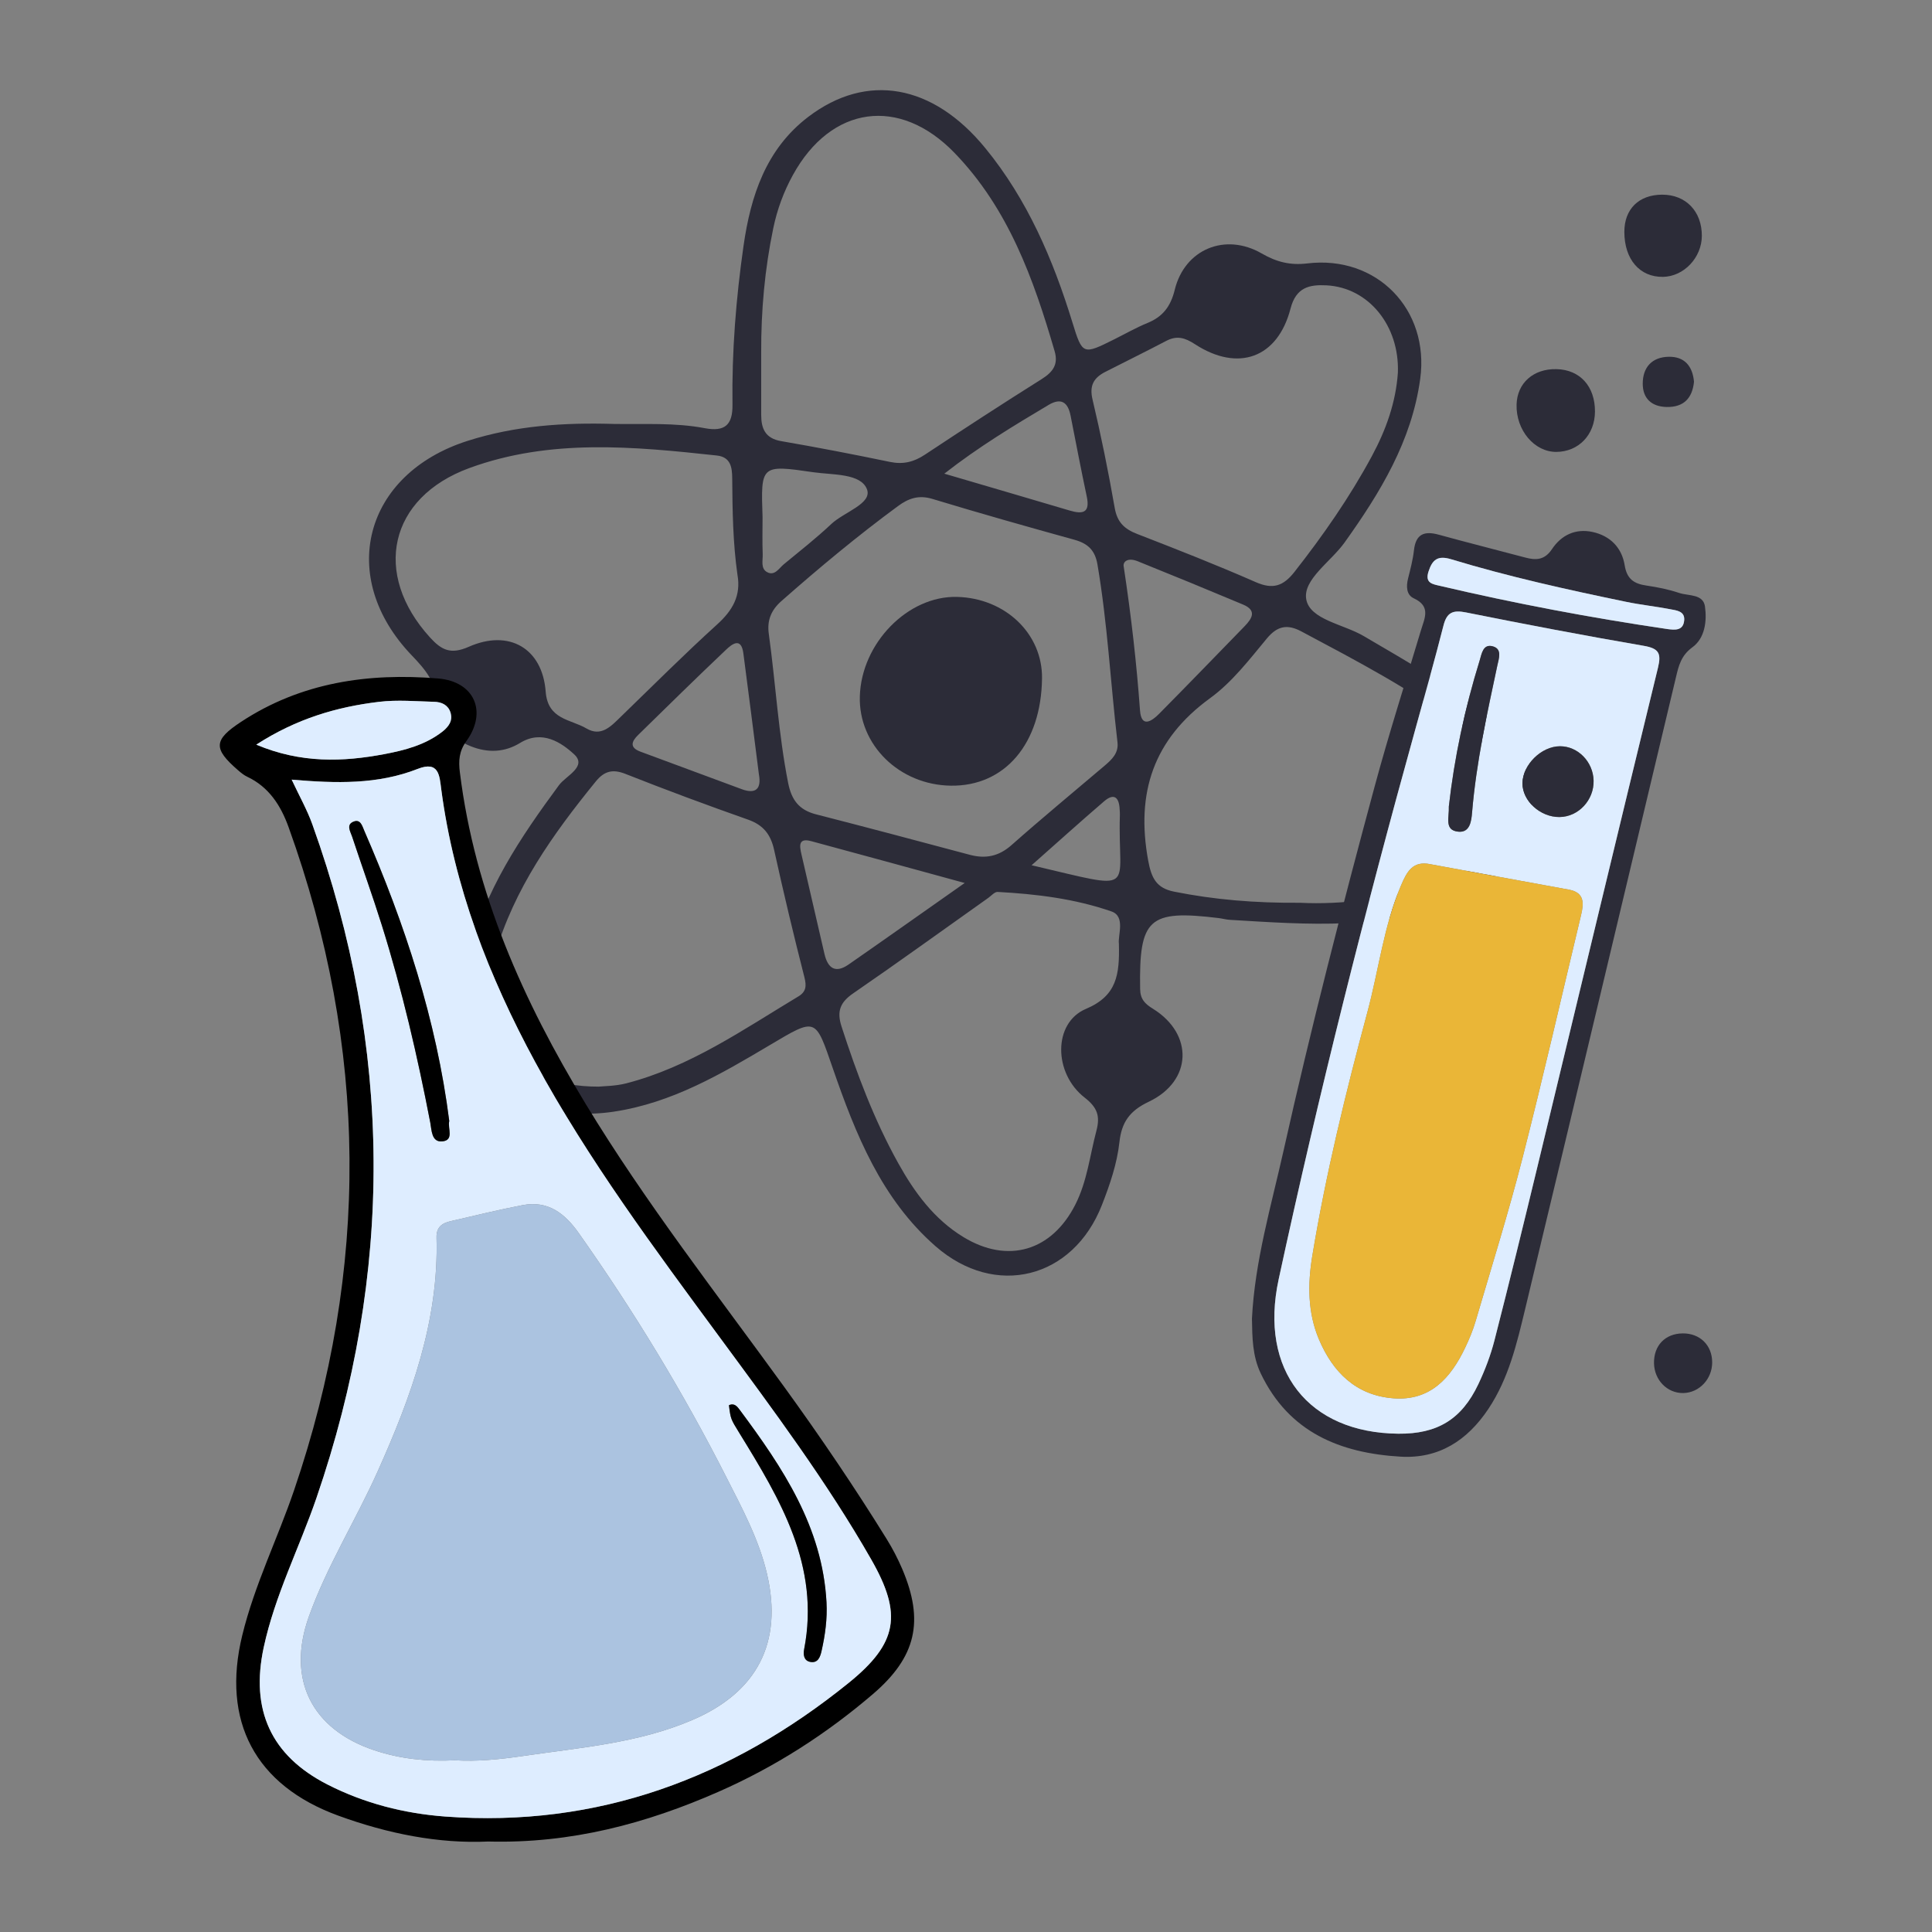
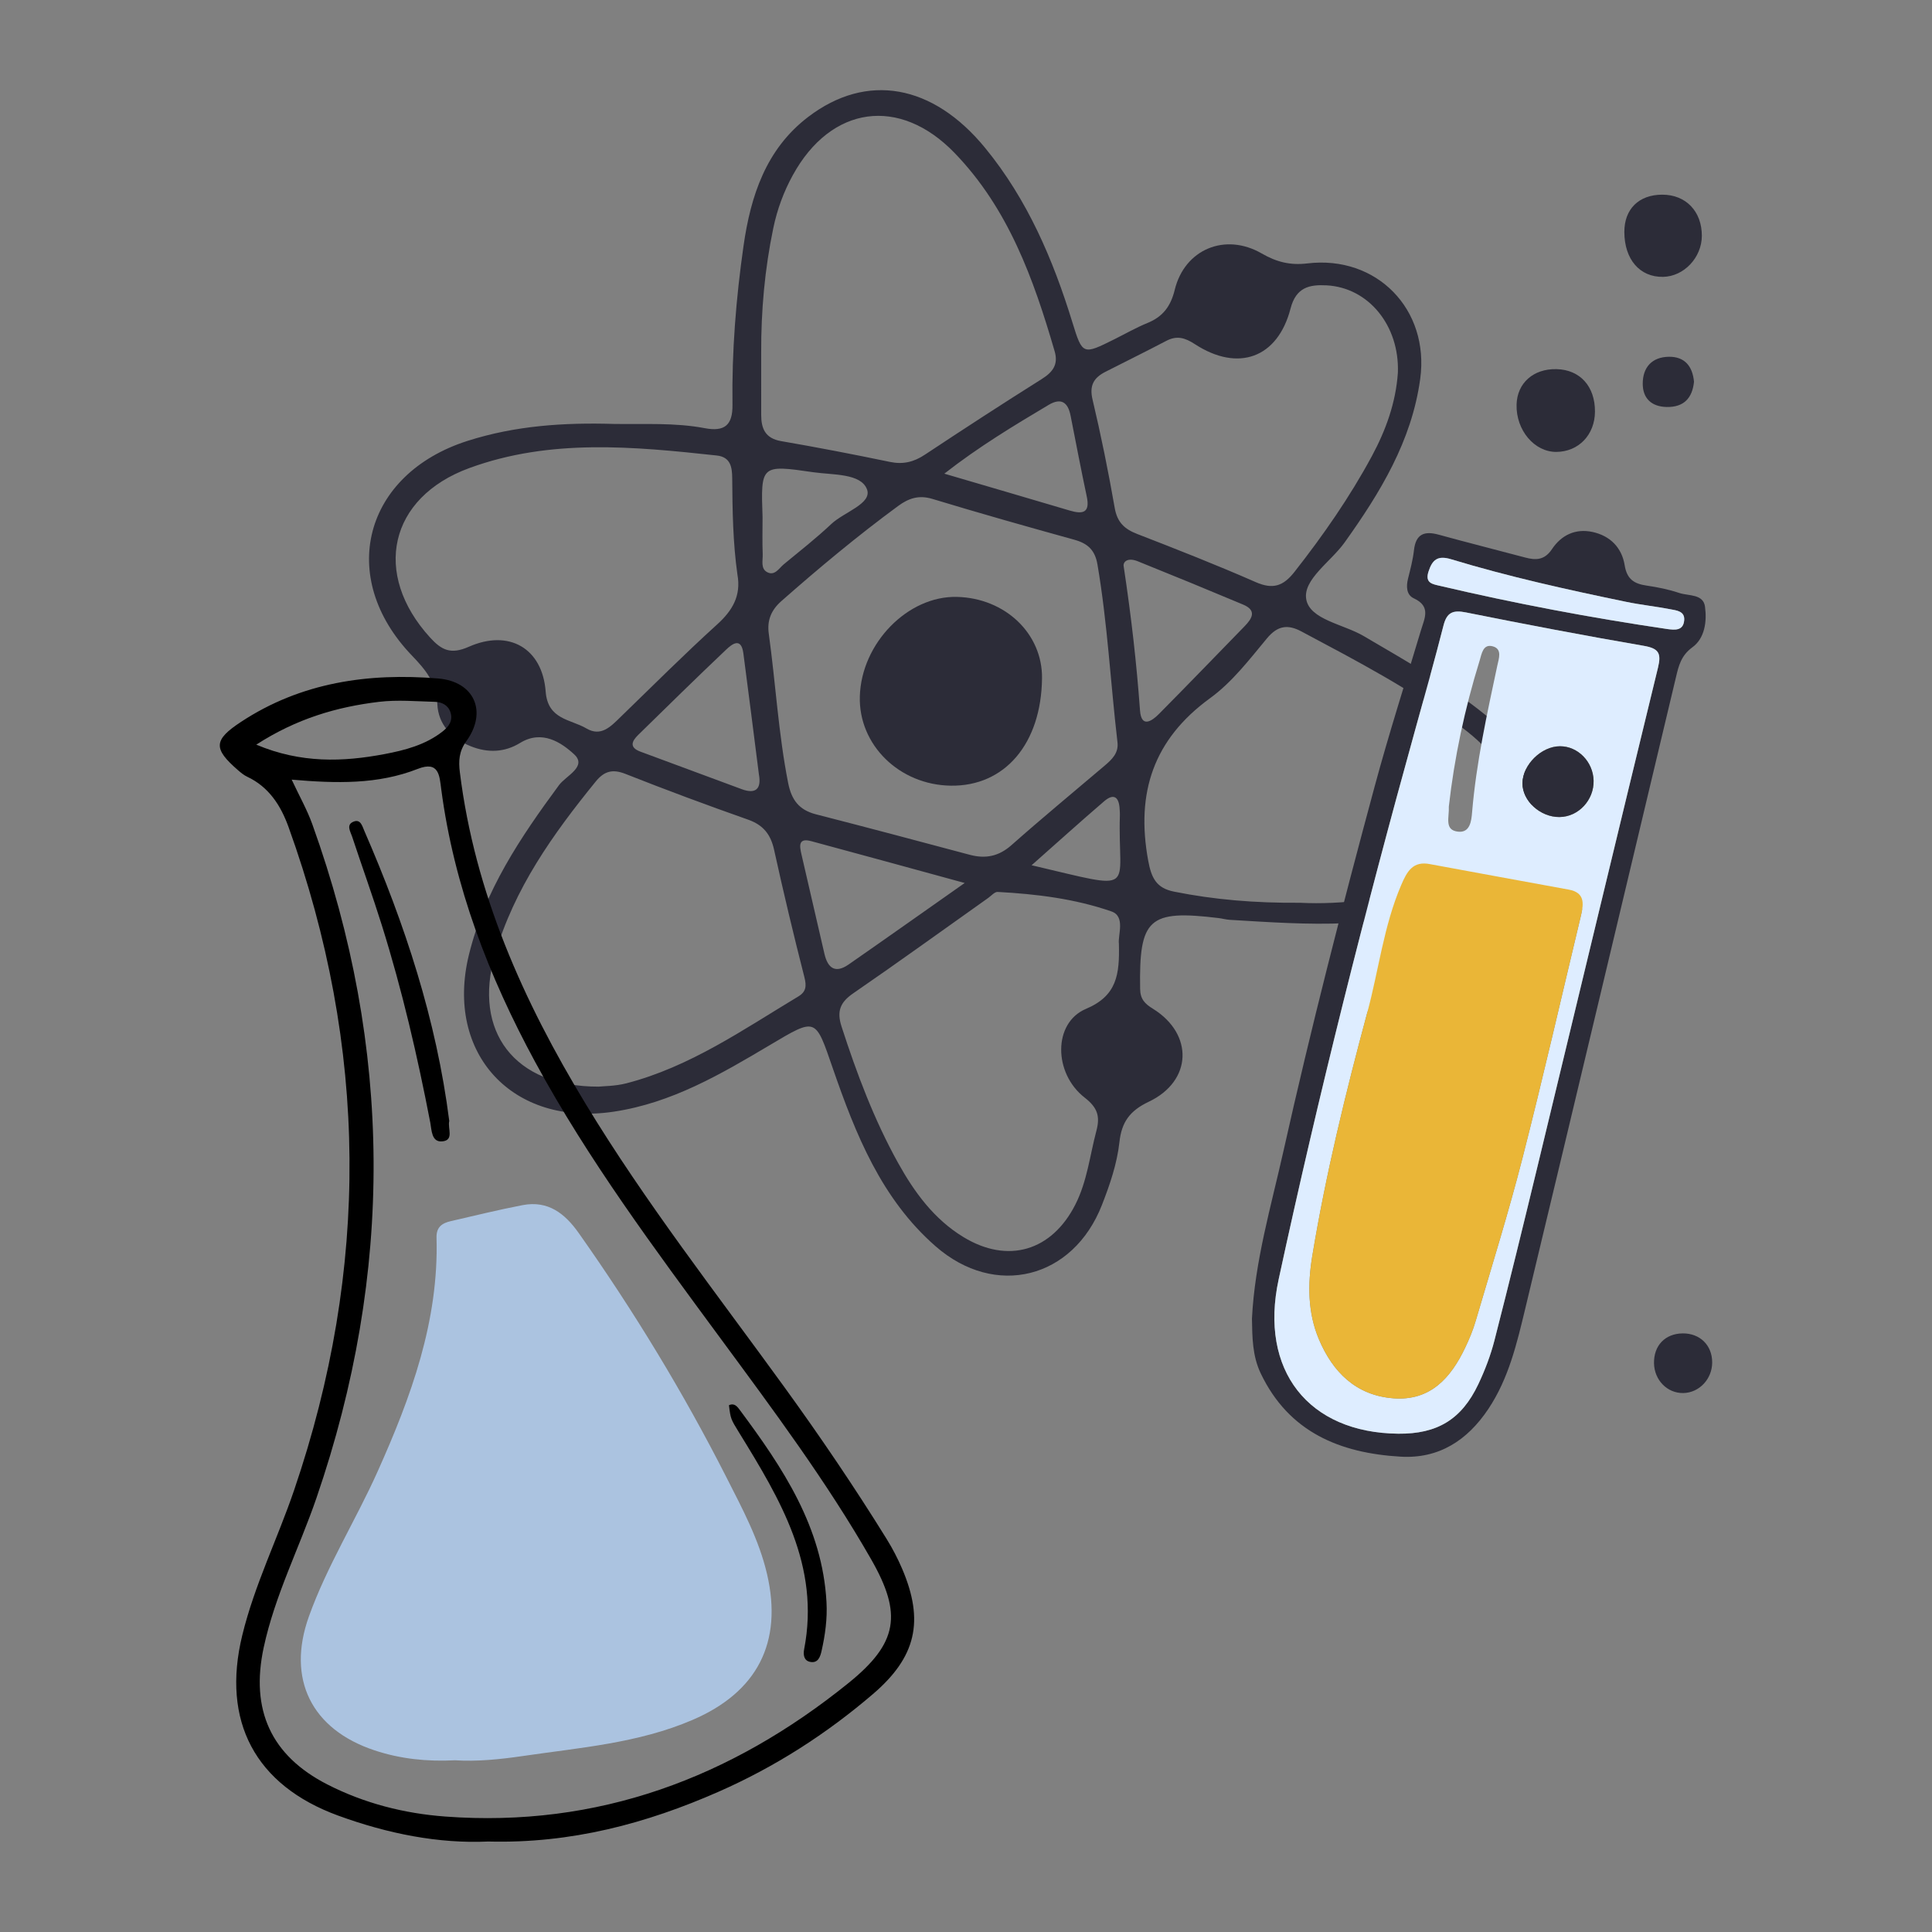
<svg xmlns="http://www.w3.org/2000/svg" version="1.2" baseProfile="tiny" id="Слой_1" x="0px" y="0px" viewBox="0 0 998.4 998.4" overflow="visible" xml:space="preserve">
  <rect x="0" y="0" width="998.4" height="998.4" fill="#808080" stroke="none" />
  <g>
    <g>
      <path fill="#2C2C38" d="M317.193,219.078c15.676,0.264,31.467-0.761,46.981,2.186    c10.345,1.965,14.493-1.612,14.351-12.134    c-0.371-27.496,1.819-54.868,5.709-82.073    c3.696-25.852,11.612-49.992,33.376-66.608    c30.281-23.119,64.453-17.008,91.51,16.021    c21.816,26.631,35.075,57.613,45.097,90.219    c5.163,16.798,5.43,16.716,21.597,8.662c5.71-2.844,11.276-6.04,17.166-8.442    c7.96-3.246,12.006-8.598,14.095-17.158    c5.106-20.916,26.042-29.69,44.936-18.771    c7.676,4.436,14.771,6.206,23.574,5.147    c35.829-4.31,63.238,23.721,58.339,59.663    c-4.375,32.096-20.685,58.815-39.107,84.586    c-7.064,9.882-21.621,19.142-19.786,29.345    c1.889,10.509,19.195,12.813,29.609,18.931    c21.577,12.676,43.402,24.949,62.919,40.766    c36.836,29.851,30.731,76.751-12.995,95.336    c-38.33,16.291-78.818,12.994-119.03,10.588    c-1.949-0.117-3.868-0.675-5.815-0.912    c-36.16-4.402-41.125,0.198-40.53,36.673c0.086,5.249,2.451,7.62,6.603,10.188    c21.091,13.042,20.417,37.367-2.172,48.07    c-9.923,4.702-14.005,10.649-15.127,20.806    c-1.241,11.237-4.919,21.954-9.041,32.508    c-14.894,38.137-55.076,48.381-85.989,21.347    c-28.04-24.521-41.345-57.982-53.09-91.939    c-9.105-26.323-8.362-26.375-32.566-11.998    c-25.32,15.04-50.637,29.896-80.645,34.397    c-52.136,7.82-87.324-29.915-74.856-81.005    c8.096-33.177,26.672-60.763,46.575-87.748c3.548-4.81,14.708-9.566,7.822-15.919    c-6.621-6.108-16.609-12.834-27.935-5.883    c-7.99,4.904-16.64,5.253-25.462,1.728    c-10.012-4-16.863-11.356-17.301-21.82    c-0.461-10.997-6.118-17.771-13.092-25.023    c-39.052-40.601-24.813-93.894,28.684-110.974    C266.43,219.909,291.564,218.321,317.193,219.078z M393.361,182.127    c0,10.775-0.011,21.55,0.004,32.325c0.01,7.079,2.138,12.097,10.28,13.502    c18.813,3.246,37.568,6.871,56.262,10.75c6.771,1.405,12.3,0.069,17.983-3.695    c20.002-13.248,40.111-26.344,60.425-39.108    c5.739-3.606,8.694-7.507,6.699-14.364    c-10.875-37.388-23.904-73.731-51.729-102.511    c-28.423-29.398-63.8-24.487-83.547,11.43    c-4.739,8.619-8.101,17.737-10.125,27.452    C395.194,139.113,393.282,160.503,393.361,182.127z M671.857,466.527    c21.823,1.091,45.624-2.088,68.696-9.173    c18.572-5.703,34.214-15.962,37.969-36.876    c3.616-20.141-8.149-33.287-22.857-44.424    c-25.895-19.608-54.598-34.543-83.139-49.747    c-7.027-3.743-12.278-3.082-17.829,3.613    c-9.047,10.911-17.993,22.617-29.286,30.819    c-29.447,21.387-38.454,49.027-32.078,83.9    c1.667,9.118,4.234,14.298,13.38,16.132    C627.433,464.926,648.339,466.699,671.857,466.527z M309.344,561.541    c2.59-0.286,8.614-0.239,14.251-1.693c32.902-8.484,60.421-27.762,88.982-44.928    c3.994-2.4,4.289-5.334,3.116-9.922c-5.585-21.839-10.808-43.78-15.652-65.796    c-1.759-7.995-5.57-12.858-13.458-15.639    c-21.268-7.498-42.423-15.35-63.393-23.643    c-6.691-2.646-11.02-1.365-15.319,3.926    c-22.082,27.172-42.231,55.335-52.131,89.679    C244.427,532.767,265.512,561.629,309.344,561.541z M577.469,383.493    c-3.578-30.591-5.143-61.404-10.34-91.83    c-1.273-7.454-5.071-10.846-11.977-12.756    c-24.514-6.782-48.995-13.708-73.333-21.09    c-7.017-2.128-12.286-0.314-17.701,3.667    c-20.925,15.382-40.842,31.975-60.322,49.135    c-5.357,4.719-7.45,10.057-6.51,16.863c3.544,25.672,4.969,51.601,10.002,77.112    c1.739,8.816,5.66,13.974,14.33,16.203    c26.535,6.82,53.02,13.839,79.486,20.923c8.228,2.202,15.034,0.829,21.644-5.024    c15.75-13.948,31.988-27.344,48.028-40.965    C574.575,392.504,578.182,389.167,577.469,383.493z M381.088,296.953    c-2.339-16.451-2.577-33.086-2.701-49.728    c-0.042-5.683-0.75-11.051-7.998-11.836    c-42.958-4.651-86.061-8.804-127.821,6.481    c-41.627,15.236-50.313,54.69-20.305,87.597    c5.92,6.491,10.646,8.907,20.008,4.764    c20.805-9.208,38.035,0.801,39.719,23.175    c1.095,14.557,12.896,14.219,21.054,19.029    c7.655,4.514,12.709-1.138,17.727-5.997c16.524-16,32.787-32.293,49.819-47.736    C378.571,315.466,383.037,307.831,381.088,296.953z M578.213,487.675    c-0.612-4.315,3.518-14.113-3.814-16.662    c-18.859-6.556-38.836-9.023-58.838-10.088    c-1.57-0.084-3.286,1.973-4.883,3.106    c-23.212,16.456-46.27,33.137-69.714,49.257    c-6.759,4.648-8.652,9.234-6.078,17.189c7.874,24.33,16.825,48.197,29.262,70.567    c8.398,15.106,18.555,29.012,33.71,38.234    c23.043,14.022,45.688,7.205,57.862-16.82    c6.114-12.065,7.472-25.313,10.857-38.073c1.998-7.532,0.626-11.975-6.061-17.175    c-16.184-12.585-16.366-38.659,0.648-45.836    C577.234,514.592,578.604,503.614,578.213,487.675z M722.384,192.551    c0.864-24.245-15.117-43.965-36.893-45.095    c-8.773-0.455-15.727,0.968-18.575,11.977    c-6.622,25.6-27.083,32.99-49.466,18.399    c-5.154-3.36-9.313-4.538-14.79-1.661    c-10.414,5.471-20.987,10.639-31.461,15.997    c-5.856,2.995-8.355,6.928-6.626,14.223    c4.404,18.579,8.2,37.324,11.484,56.135    c1.285,7.36,5.007,10.857,11.573,13.404    c20.556,7.974,41.103,16.026,61.282,24.894    c8.868,3.897,14.242,2.092,20.029-5.284    c14.867-18.948,28.571-38.626,39.992-59.815    C716.187,222.262,721.34,208.012,722.384,192.551z M580.643,292.392    c4.08,26.917,6.73,50.766,8.483,74.75c0.671,9.176,6.066,5.566,9.795,1.804    c14.851-14.985,29.498-30.171,44.218-45.285c3.92-4.026,6.482-8.199-0.752-11.238    c-18.086-7.599-36.236-15.048-54.433-22.376    C582.943,288.028,580.453,290.146,580.643,292.392z M498.527,456.301    c-28.694-7.835-54-14.806-79.347-21.627c-6.8-1.83-5.978,2.618-5.028,6.756    c3.937,17.146,7.942,34.278,11.879,51.424c1.712,7.456,5.602,10.358,12.494,5.57    C457.673,485.125,476.696,471.647,498.527,456.301z M392.19,400.271    c-2.669-20.882-5.273-41.772-8.038-62.64c-1.142-8.621-5.932-4.738-8.975-1.854    c-15.294,14.492-30.322,29.266-45.377,44.009    c-3.303,3.234-4.761,6.46,1.181,8.651    c17.468,6.44,34.904,12.966,52.374,19.401    C390.661,410.527,393.512,407.537,392.19,400.271z M487.993,244.776    c22.755,6.685,43.793,12.827,64.805,19.059c6.721,1.993,10.629,1.256,8.803-7.282    c-2.97-13.89-5.603-27.851-8.364-41.785c-1.364-6.887-4.864-9.389-11.383-5.502    C523.874,219.985,505.929,230.762,487.993,244.776z M394.069,267.32    c0,6.35-0.179,12.707,0.074,19.047c0.13,3.245-1.211,7.509,2.39,9.355    c3.86,1.978,6.024-2.071,8.504-4.112c8.297-6.83,16.771-13.493,24.586-20.847    c6.535-6.149,21.224-10.512,18.411-17.903c-3.179-8.354-17.757-7.377-27.722-8.827    C393.155,240.08,393.127,240.27,394.069,267.32z M533.101,447.133    c56.152,13.125,44.337,13.776,45.623-26.006    c0.031-0.971-0.069-1.947-0.117-2.92c-0.298-6.078-2.821-8.604-8.065-4.099    C558.099,424.799,545.917,435.794,533.101,447.133z" />
      <path fill="#2C2C38" d="M538.487,350.535c-0.396,33.75-19.195,55.871-47.144,55.476    c-26.605-0.377-47.712-21.091-47.006-46.131c0.775-27.49,24.824-52.089,50.268-51.42    C519.563,309.116,538.757,327.519,538.487,350.535z" />
    </g>
    <g>
      <path d="M466.182,810.654c-2.26-5.28-4.95-10.44-7.98-15.33    c-16.62-26.84-34.34-52.94-52.86-78.5    c-34.99-48.28-71.74-95.3-102.73-146.42    c-32.24-53.16-57.23-108.9-64.97-171.3    c-0.74-5.96-0.45-10.85,3.39-16.15    c10.89-15.07,4.23-30.78-14.67-32.34c-36-2.97-70.75,1.99-101.79,22.42    c-14.27,9.39-14.47,13.82-1.53,25.02c1.45,1.26,2.98,2.53,4.69,3.33    c11.3,5.32,17.42,15,21.41,26.09c41.05,113.86,41.92,228.1,2.83,342.65    c-8.56,25.1-20.46,49-26.77,74.93c-10.84,44.46,6.69,77.56,49.61,93.22    c25.58,9.33,51.82,14.56,77.49,13.37c42.93,1.12,81.76-9.33,119.09-25.75    c29.04-12.77,55.6-29.79,79.73-50.46    C473.422,856.334,477.772,837.744,466.182,810.654z M132.432,384.814    c20.85-13.46,41.67-19.52,63.47-22.13c9.48-1.14,19.21-0.25,28.82,0    c3.62,0.1,6.9,1.71,8.09,5.48c1.34,4.28-0.89,7.32-4.16,9.89    c-8.79,6.89-19.49,9.66-29.9,11.63    C177.262,393.744,155.622,394.564,132.432,384.814z M438.442,869.764    c-60.72,49.03-129.5,74.82-208.36,68.97    c-21.13-1.57-41.76-6.79-60.89-16.57    c-29.17-14.92-39.87-38.56-32.91-70.85    c5.79-26.93,18.38-51.38,27.24-77.17    c39.98-116.36,39.48-232.37-2.11-348.15    c-2.69-7.51-6.69-14.56-10.68-23.1c23,1.98,44.51,2.56,65.14-5.55    c11.03-4.33,11.24,3.59,12.14,10.46    c6.63,50.3,24.55,96.74,48.55,141.01    c27.41,50.55,61.69,96.53,95.68,142.7    c27.37,37.17,55,74.18,77.97,114.35    C466.392,834.154,464.052,849.094,438.442,869.764z" />
-       <path fill="#DEEDFF" d="M228.652,378.054c-8.79,6.89-19.49,9.66-29.9,11.63    c-21.49,4.06-43.13,4.88-66.32-4.87c20.85-13.46,41.67-19.52,63.47-22.13    c9.48-1.14,19.21-0.25,28.82,0c3.62,0.1,6.9,1.71,8.09,5.48    C234.152,372.444,231.922,375.484,228.652,378.054z" />
-       <path fill="#DEEDFF" d="M450.212,805.864c-22.97-40.17-50.6-77.18-77.97-114.35    c-33.99-46.17-68.27-92.15-95.68-142.7    c-24-44.27-41.92-90.71-48.55-141.01    c-0.9-6.87-1.11-14.79-12.14-10.46    c-20.63,8.11-42.14,7.53-65.14,5.55    c3.99,8.54,7.99,15.59,10.68,23.1    c41.59,115.78,42.09,231.79,2.11,348.15    c-8.86,25.79-21.45,50.24-27.24,77.17    c-6.96,32.29,3.74,55.93,32.91,70.85c19.13,9.78,39.76,15,60.89,16.57    c78.86,5.85,147.64-19.94,208.36-68.97    C464.052,849.094,466.392,834.154,450.212,805.864z M181.962,432.334    c-0.87-2.66-3.35-6.3,1.01-7.83c3.4-1.19,4.26,2.46,5.29,4.83    c20.97,48.18,37.27,97.72,43.9,149.96    c-0.93,3.86,2.69,9.99-3.67,10.54c-5.55,0.48-5.41-5.9-6.12-9.62    c-6.63-34.41-14.53-68.49-25.01-101.94    C192.532,462.864,187.032,447.674,181.962,432.334z M357.901,888.794    c-28.03,12.05-58.1,14.31-87.73,18.67    c-11.8,1.73-23.69,2.92-35.03,2.2c-14.6,0.73-28.25-0.7-41.62-5.14    c-32.57-10.84-45.47-36.8-33.91-69.13    c9.36-26.16,24.23-49.74,35.55-75.01    c17.27-38.55,31.65-77.68,30.42-120.78    c-0.15-5.53,2.89-7.53,7.38-8.56c12.36-2.83,24.67-5.89,37.12-8.27    c13.12-2.51,21.83,4.28,29.02,14.48c28.45,40.29,54,82.3,76.34,126.28    c8.19,16.13,16.79,32.11,20.93,49.85    C404.631,848.814,391.292,874.454,357.901,888.794z M424.562,853.164    c-0.67,2.97-1.8,6.46-5.89,5.65c-3.33-0.66-3.64-3.82-3.11-6.54    c8.37-43.14-12.43-77.51-33.52-111.79    c-4.44-7.21-4.46-7.2-5.34-14.3c2.82-1.33,4.35,0.74,5.65,2.5    c22.19,29.84,42.68,60.45,44.76,99.35    C427.572,836.554,426.422,844.904,424.562,853.164z" />
      <path fill="#ABC3E0" d="M357.901,888.794c-28.03,12.05-58.1,14.31-87.73,18.67    c-11.8,1.73-23.69,2.92-35.03,2.2c-14.6,0.73-28.25-0.7-41.62-5.14    c-32.57-10.84-45.47-36.8-33.91-69.13    c9.36-26.16,24.23-49.74,35.55-75.01    c17.27-38.55,31.65-77.68,30.42-120.78    c-0.15-5.53,2.89-7.53,7.38-8.56c12.36-2.83,24.67-5.89,37.12-8.27    c13.12-2.51,21.83,4.28,29.02,14.48c28.45,40.29,54,82.3,76.34,126.28    c8.19,16.13,16.79,32.11,20.93,49.85    C404.631,848.814,391.292,874.454,357.901,888.794z" />
      <path d="M228.492,589.834c-5.55,0.48-5.41-5.9-6.12-9.62    c-6.63-34.41-14.53-68.49-25.01-101.94    c-4.83-15.41-10.33-30.6-15.4-45.94    c-0.87-2.66-3.35-6.3,1.01-7.83c3.4-1.19,4.26,2.46,5.29,4.83    c20.97,48.18,37.27,97.72,43.9,149.96    C231.232,583.154,234.852,589.284,228.492,589.834z" />
      <path d="M424.562,853.164c-0.67,2.97-1.8,6.46-5.89,5.65    c-3.33-0.66-3.64-3.82-3.11-6.54c8.37-43.14-12.43-77.51-33.52-111.79    c-4.44-7.21-4.46-7.2-5.34-14.3c2.82-1.33,4.35,0.74,5.65,2.5    c22.19,29.84,42.68,60.45,44.76,99.35    C427.572,836.554,426.422,844.904,424.562,853.164z" />
    </g>
    <g>
      <path fill="#2C2C38" d="M881.082,313.431c-0.93-6.59-8.51-5.4-13.32-7.01    c-5.44-1.82-11.17-2.98-16.86-3.81    c-6.43-0.92-10.17-3.3-11.32-10.51c-1.45-9-7.4-15.19-16.58-17.19    c-8.88-1.93-16.18,1.64-20.99,8.87c-3.82,5.72-8.3,5.82-13.92,4.31    c-14.85-3.97-29.77-7.69-44.59-11.78    c-7.51-2.07-11.87-0.33-12.81,8.03c-0.55,4.94-1.85,9.82-3.06,14.66    c-1.02,4.11-0.85,8.42,3.01,10.21c8.97,4.16,5.51,10.33,3.66,16.52    c-8.04,26.89-16.62,53.63-23.93,80.71    c-16.83,62.35-32.93,124.9-47.01,187.93    c-6.44,28.82-14.91,57.33-16.39,87.09    c0.17,9.67,0.21,19.21,4.53,28.26    c14.54,30.47,40.99,41.2,72.28,43.04    c19.8,1.17,34.52-8.41,45.37-24.68    c10.49-15.74,14.72-33.79,19.02-51.68    c26.14-108.77,51.97-217.6,77.91-326.41    c1.4-5.91,2.64-11.22,8.48-15.48    C881.072,329.781,882.132,320.971,881.082,313.431z M856.802,345.001    c-20.86,85.59-41.37,171.27-62.06,256.9    c-7.32,30.29-14.7,60.57-22.45,90.75c-1.99,7.78-4.92,15.44-8.36,22.7    c-8.65,18.22-21.25,25.73-41.32,25.54    c-46.38-0.44-72.02-32.65-61.84-79.76    c20.64-95.53,44.51-190.28,70.68-284.45    c4.95-17.8,9.95-35.58,14.51-53.48c1.73-6.78,4.91-8.05,11.58-6.72    c30.56,6.12,61.19,11.98,91.9,17.26    C857.202,335.081,858.612,337.571,856.802,345.001z M870.342,320.561    c-0.48,5.45-4.76,5.04-8.78,4.5c-39.47-5.81-78.64-13.2-117.49-22.33    c-3.68-0.86-7.81-1.36-5.87-7.35c2.01-6.21,4.78-8.48,11.75-6.36    c29.73,9.02,60.07,15.72,90.49,22.01    c7.51,1.55,15.16,2.35,22.69,3.8    C866.362,315.451,870.762,315.801,870.342,320.561z" />
      <path fill="#DEEDFF" d="M870.342,320.561c-0.48,5.45-4.76,5.04-8.78,4.5    c-39.47-5.81-78.64-13.2-117.49-22.33    c-3.68-0.86-7.81-1.36-5.87-7.35c2.01-6.21,4.78-8.48,11.75-6.36    c29.73,9.02,60.07,15.72,90.49,22.01    c7.51,1.55,15.16,2.35,22.69,3.8    C866.362,315.451,870.762,315.801,870.342,320.561z" />
-       <path fill="#DEEDFF" d="M849.442,333.741c-30.71-5.28-61.34-11.14-91.9-17.26    c-6.67-1.33-9.85-0.06-11.58,6.72    c-4.56,17.9-9.56,35.68-14.51,53.48    c-26.17,94.17-50.04,188.92-70.68,284.45    c-10.18,47.11,15.46,79.32,61.84,79.76    c20.07,0.19,32.67-7.32,41.32-25.54    c3.44-7.26,6.37-14.92,8.36-22.7c7.75-30.18,15.13-60.46,22.45-90.75    c20.69-85.63,41.2-171.31,62.06-256.9    C858.612,337.571,857.202,335.081,849.442,333.741z M748.712,416.781    c2.81-24.99,8.18-50.46,15.92-75.42c1.07-3.46,1.71-8.8,6.85-7.34    c4.94,1.39,3.06,6.3,2.29,9.92    c-5.35,25.12-10.9,50.19-13.04,75.87    c-0.36,4.37-1.03,10.59-7.13,9.98    C746.192,429.051,748.982,422.441,748.712,416.781z M817.052,472.851    c-10.03,41.86-19.59,83.84-30.26,125.54    c-7.24,28.28-15.97,56.19-24.2,84.22    c-1.39,4.77-3.33,9.43-5.48,13.93    c-7.42,15.54-17.97,27.47-36.93,26.07    c-19.33-1.42-31.42-13.49-38.59-30.46    c-5.84-13.81-5.86-28.46-3.44-43.14    c7.03-42.53,17.27-84.33,28.46-125.92    c5.89-21.86,8.44-44.59,17.45-65.65    c2.979-6.96,5.99-12.76,15.15-10.84    c23.82,4.38,47.63,8.79,71.46,13.12    C818.892,461.221,818.512,466.741,817.052,472.851z M805.902,422.221    c-9.97,0.1-19.23-8.38-19.13-17.51    c0.09-9.53,9.78-19.06,19.39-19.07    c9.26-0.02,17.13,8.02,17.36,17.76    C823.772,413.471,815.662,422.141,805.902,422.221z" />
+       <path fill="#DEEDFF" d="M849.442,333.741c-30.71-5.28-61.34-11.14-91.9-17.26    c-6.67-1.33-9.85-0.06-11.58,6.72    c-4.56,17.9-9.56,35.68-14.51,53.48    c-26.17,94.17-50.04,188.92-70.68,284.45    c-10.18,47.11,15.46,79.32,61.84,79.76    c20.07,0.19,32.67-7.32,41.32-25.54    c3.44-7.26,6.37-14.92,8.36-22.7c7.75-30.18,15.13-60.46,22.45-90.75    c20.69-85.63,41.2-171.31,62.06-256.9    C858.612,337.571,857.202,335.081,849.442,333.741z M748.712,416.781    c2.81-24.99,8.18-50.46,15.92-75.42c1.07-3.46,1.71-8.8,6.85-7.34    c4.94,1.39,3.06,6.3,2.29,9.92    c-5.35,25.12-10.9,50.19-13.04,75.87    c-0.36,4.37-1.03,10.59-7.13,9.98    C746.192,429.051,748.982,422.441,748.712,416.781z M817.052,472.851    c-10.03,41.86-19.59,83.84-30.26,125.54    c-7.24,28.28-15.97,56.19-24.2,84.22    c-1.39,4.77-3.33,9.43-5.48,13.93    c-7.42,15.54-17.97,27.47-36.93,26.07    c-19.33-1.42-31.42-13.49-38.59-30.46    c-5.84-13.81-5.86-28.46-3.44-43.14    c7.03-42.53,17.27-84.33,28.46-125.92    c2.979-6.96,5.99-12.76,15.15-10.84    c23.82,4.38,47.63,8.79,71.46,13.12    C818.892,461.221,818.512,466.741,817.052,472.851z M805.902,422.221    c-9.97,0.1-19.23-8.38-19.13-17.51    c0.09-9.53,9.78-19.06,19.39-19.07    c9.26-0.02,17.13,8.02,17.36,17.76    C823.772,413.471,815.662,422.141,805.902,422.221z" />
      <path fill="#2C2C38" d="M824.23,212.741c-0.074,11.944-8.426,20.677-19.881,20.79    c-11.409,0.112-20.973-11.221-20.629-24.446    c0.29-11.151,8.695-18.606,20.661-18.323    C816.518,191.05,824.31,199.677,824.23,212.741z" />
      <path fill="#2C2C38" d="M839.414,119.867c-0.017-11.836,7.484-19.233,19.538-19.268    c12.221-0.036,20.556,8.623,20.51,21.305    c-0.041,11.226-9.314,21.002-20.078,21.169    C847.374,143.258,839.435,134.033,839.414,119.867z" />
      <path fill="#2C2C38" d="M884.807,704.033c0.008,8.584-6.678,15.695-14.906,15.852    c-8.288,0.159-15.012-6.683-15.159-15.425    c-0.153-9.132,5.754-15.289,14.774-15.399    C878.455,688.952,884.799,695.163,884.807,704.033z" />
      <path fill="#2C2C38" d="M875.408,197.272c-0.84,8.51-5.342,13.228-14.127,13.048    c-7.715-0.157-12.364-4.352-12.364-12.027    c0-8.444,4.744-13.754,13.381-13.924    C870.527,184.209,874.67,189.196,875.408,197.272z" />
      <path fill="#EAB637" d="M817.052,472.851c-10.03,41.86-19.59,83.84-30.26,125.54    c-7.24,28.28-15.97,56.19-24.2,84.22    c-1.39,4.77-3.33,9.43-5.48,13.93    c-7.42,15.54-17.97,27.47-36.93,26.07    c-19.33-1.42-31.42-13.49-38.59-30.46    c-5.84-13.81-5.86-28.46-3.44-43.14    c7.03-42.53,17.27-84.33,28.46-125.92    c5.89-21.86,8.44-44.59,17.45-65.65    c2.979-6.96,5.99-12.76,15.15-10.84    c23.82,4.38,47.63,8.79,71.46,13.12    C818.892,461.221,818.512,466.741,817.052,472.851z" />
      <path fill="#2C2C38" d="M823.522,403.401c0.25,10.07-7.86,18.74-17.62,18.82    c-9.97,0.1-19.23-8.38-19.13-17.51    c0.09-9.53,9.78-19.06,19.39-19.07    C815.422,385.621,823.292,393.661,823.522,403.401z" />
-       <path fill="#2C2C38" d="M773.772,343.941c-5.35,25.12-10.9,50.19-13.04,75.87    c-0.36,4.37-1.03,10.59-7.13,9.98c-7.41-0.74-4.62-7.35-4.89-13.01    c2.81-24.99,8.18-50.46,15.92-75.42c1.07-3.46,1.71-8.8,6.85-7.34    C776.422,335.411,774.542,340.321,773.772,343.941z" />
    </g>
  </g>
</svg>